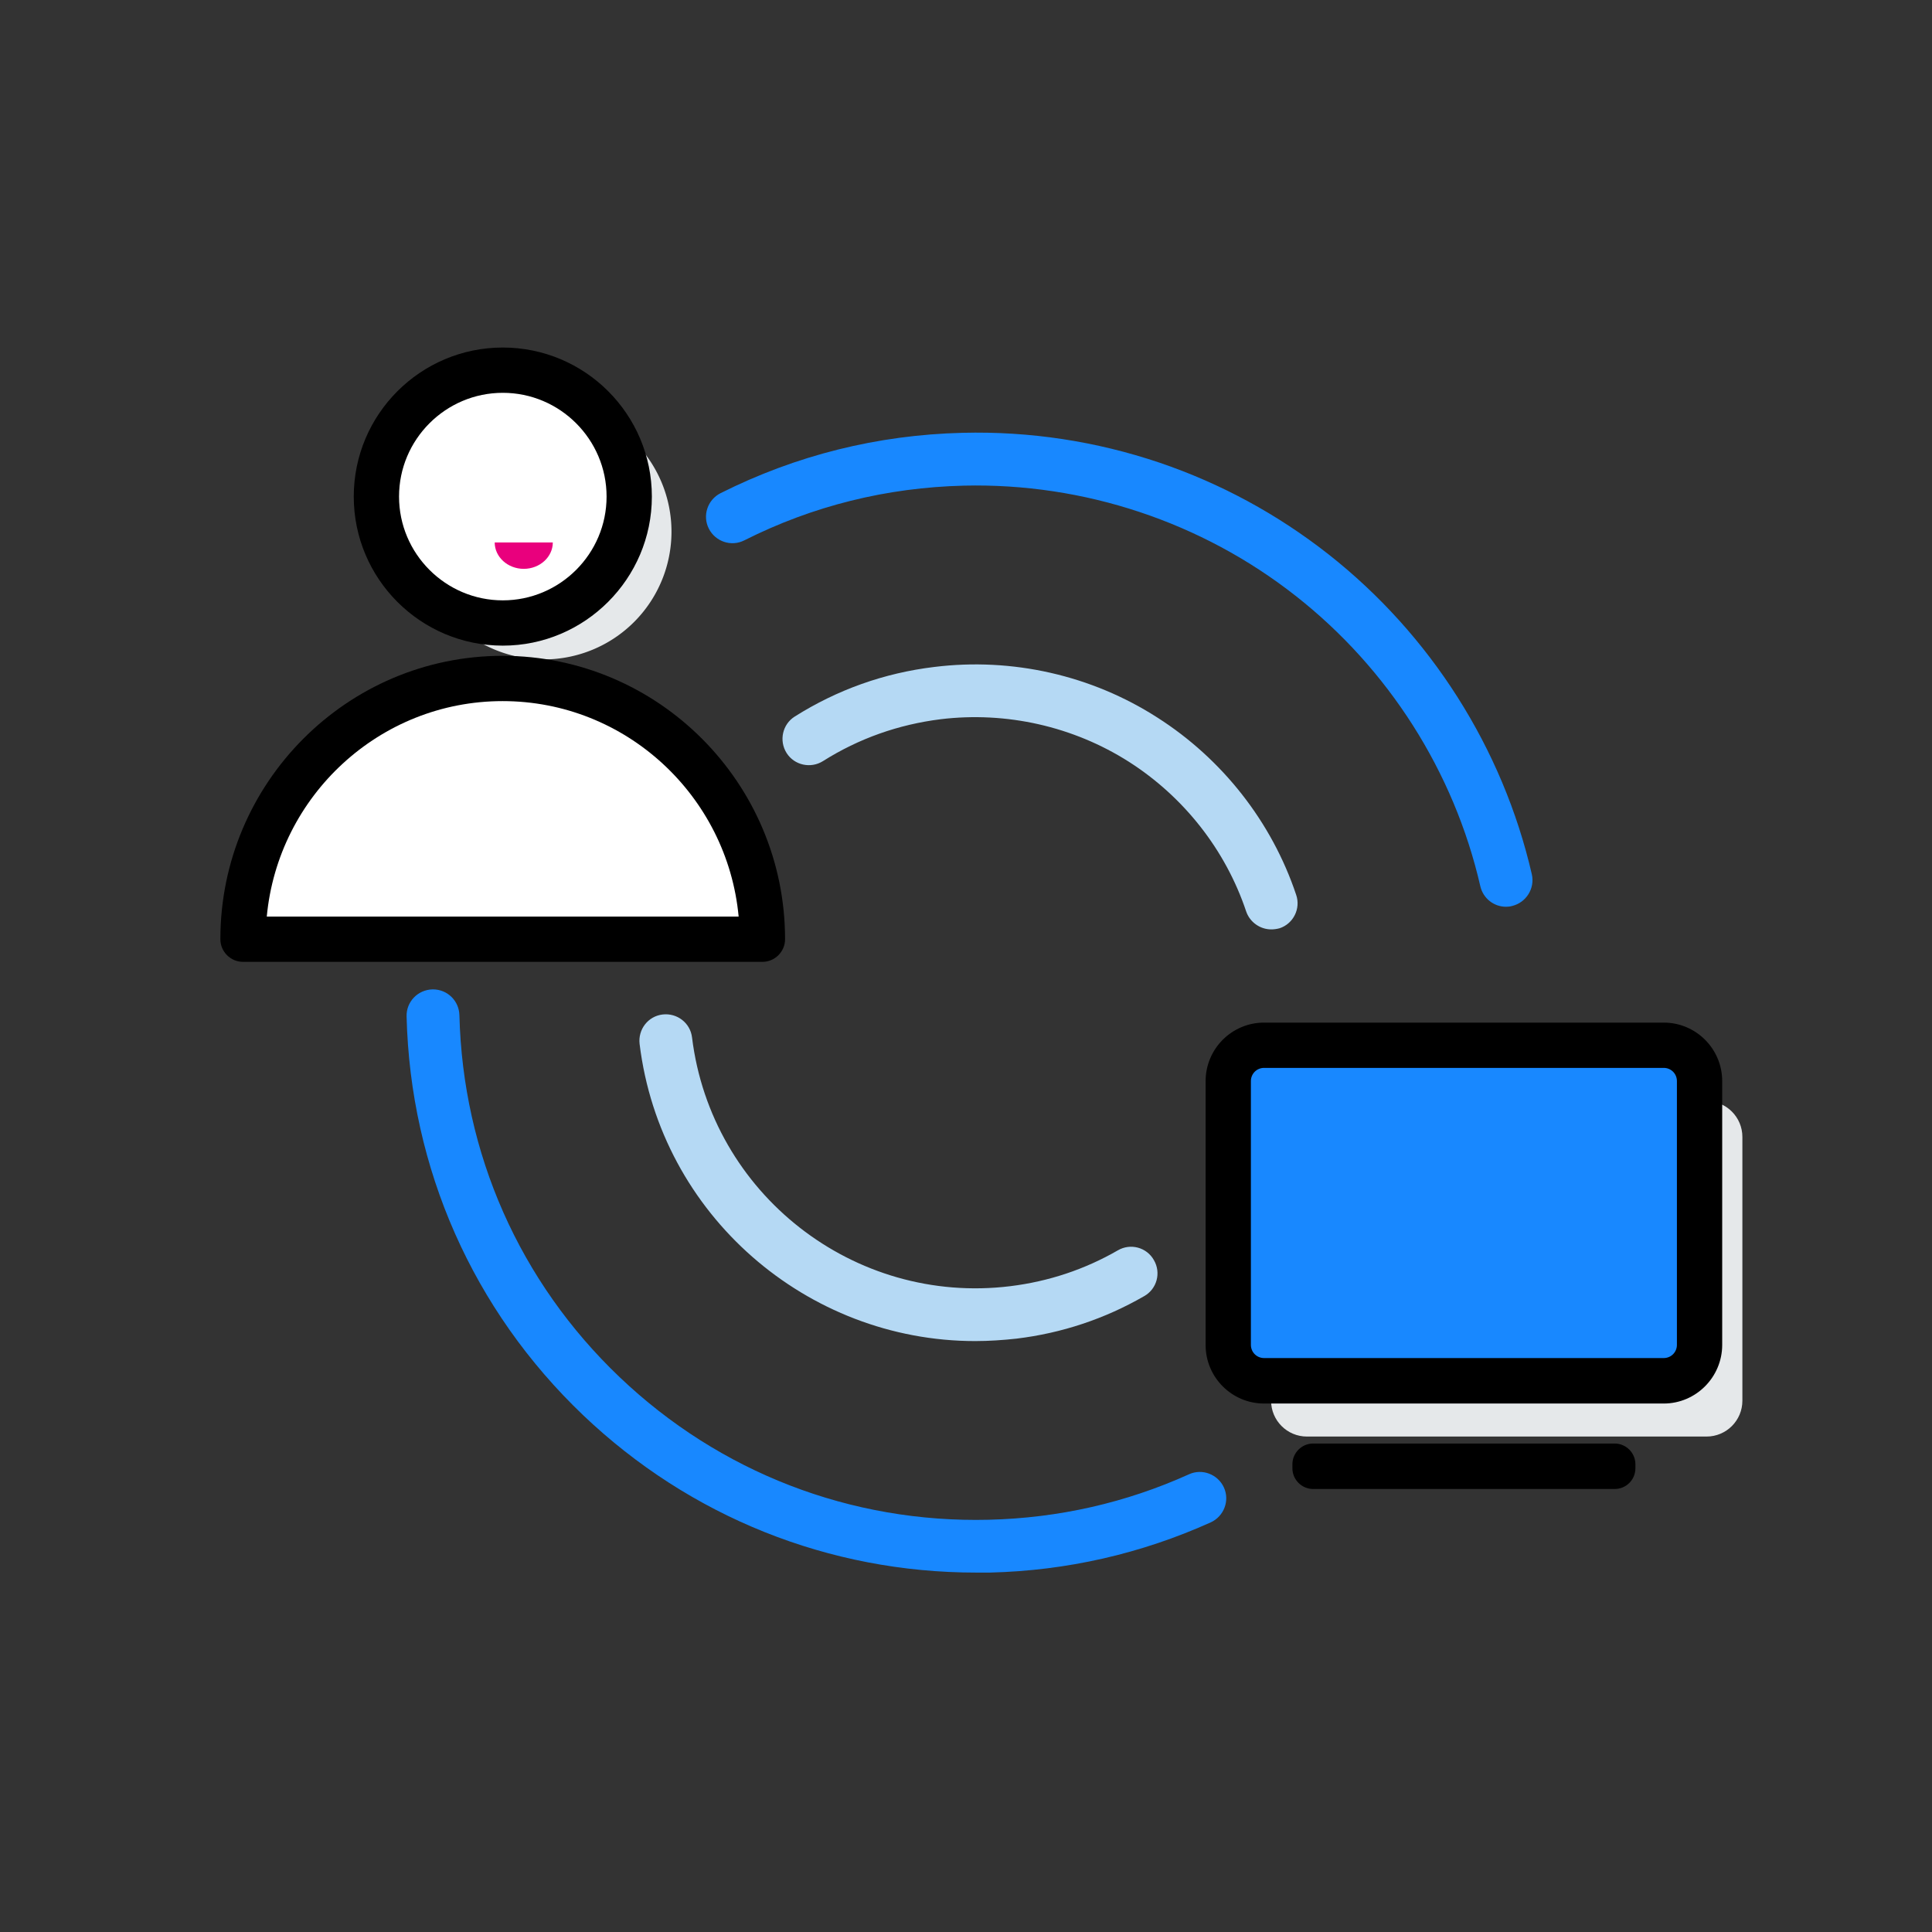
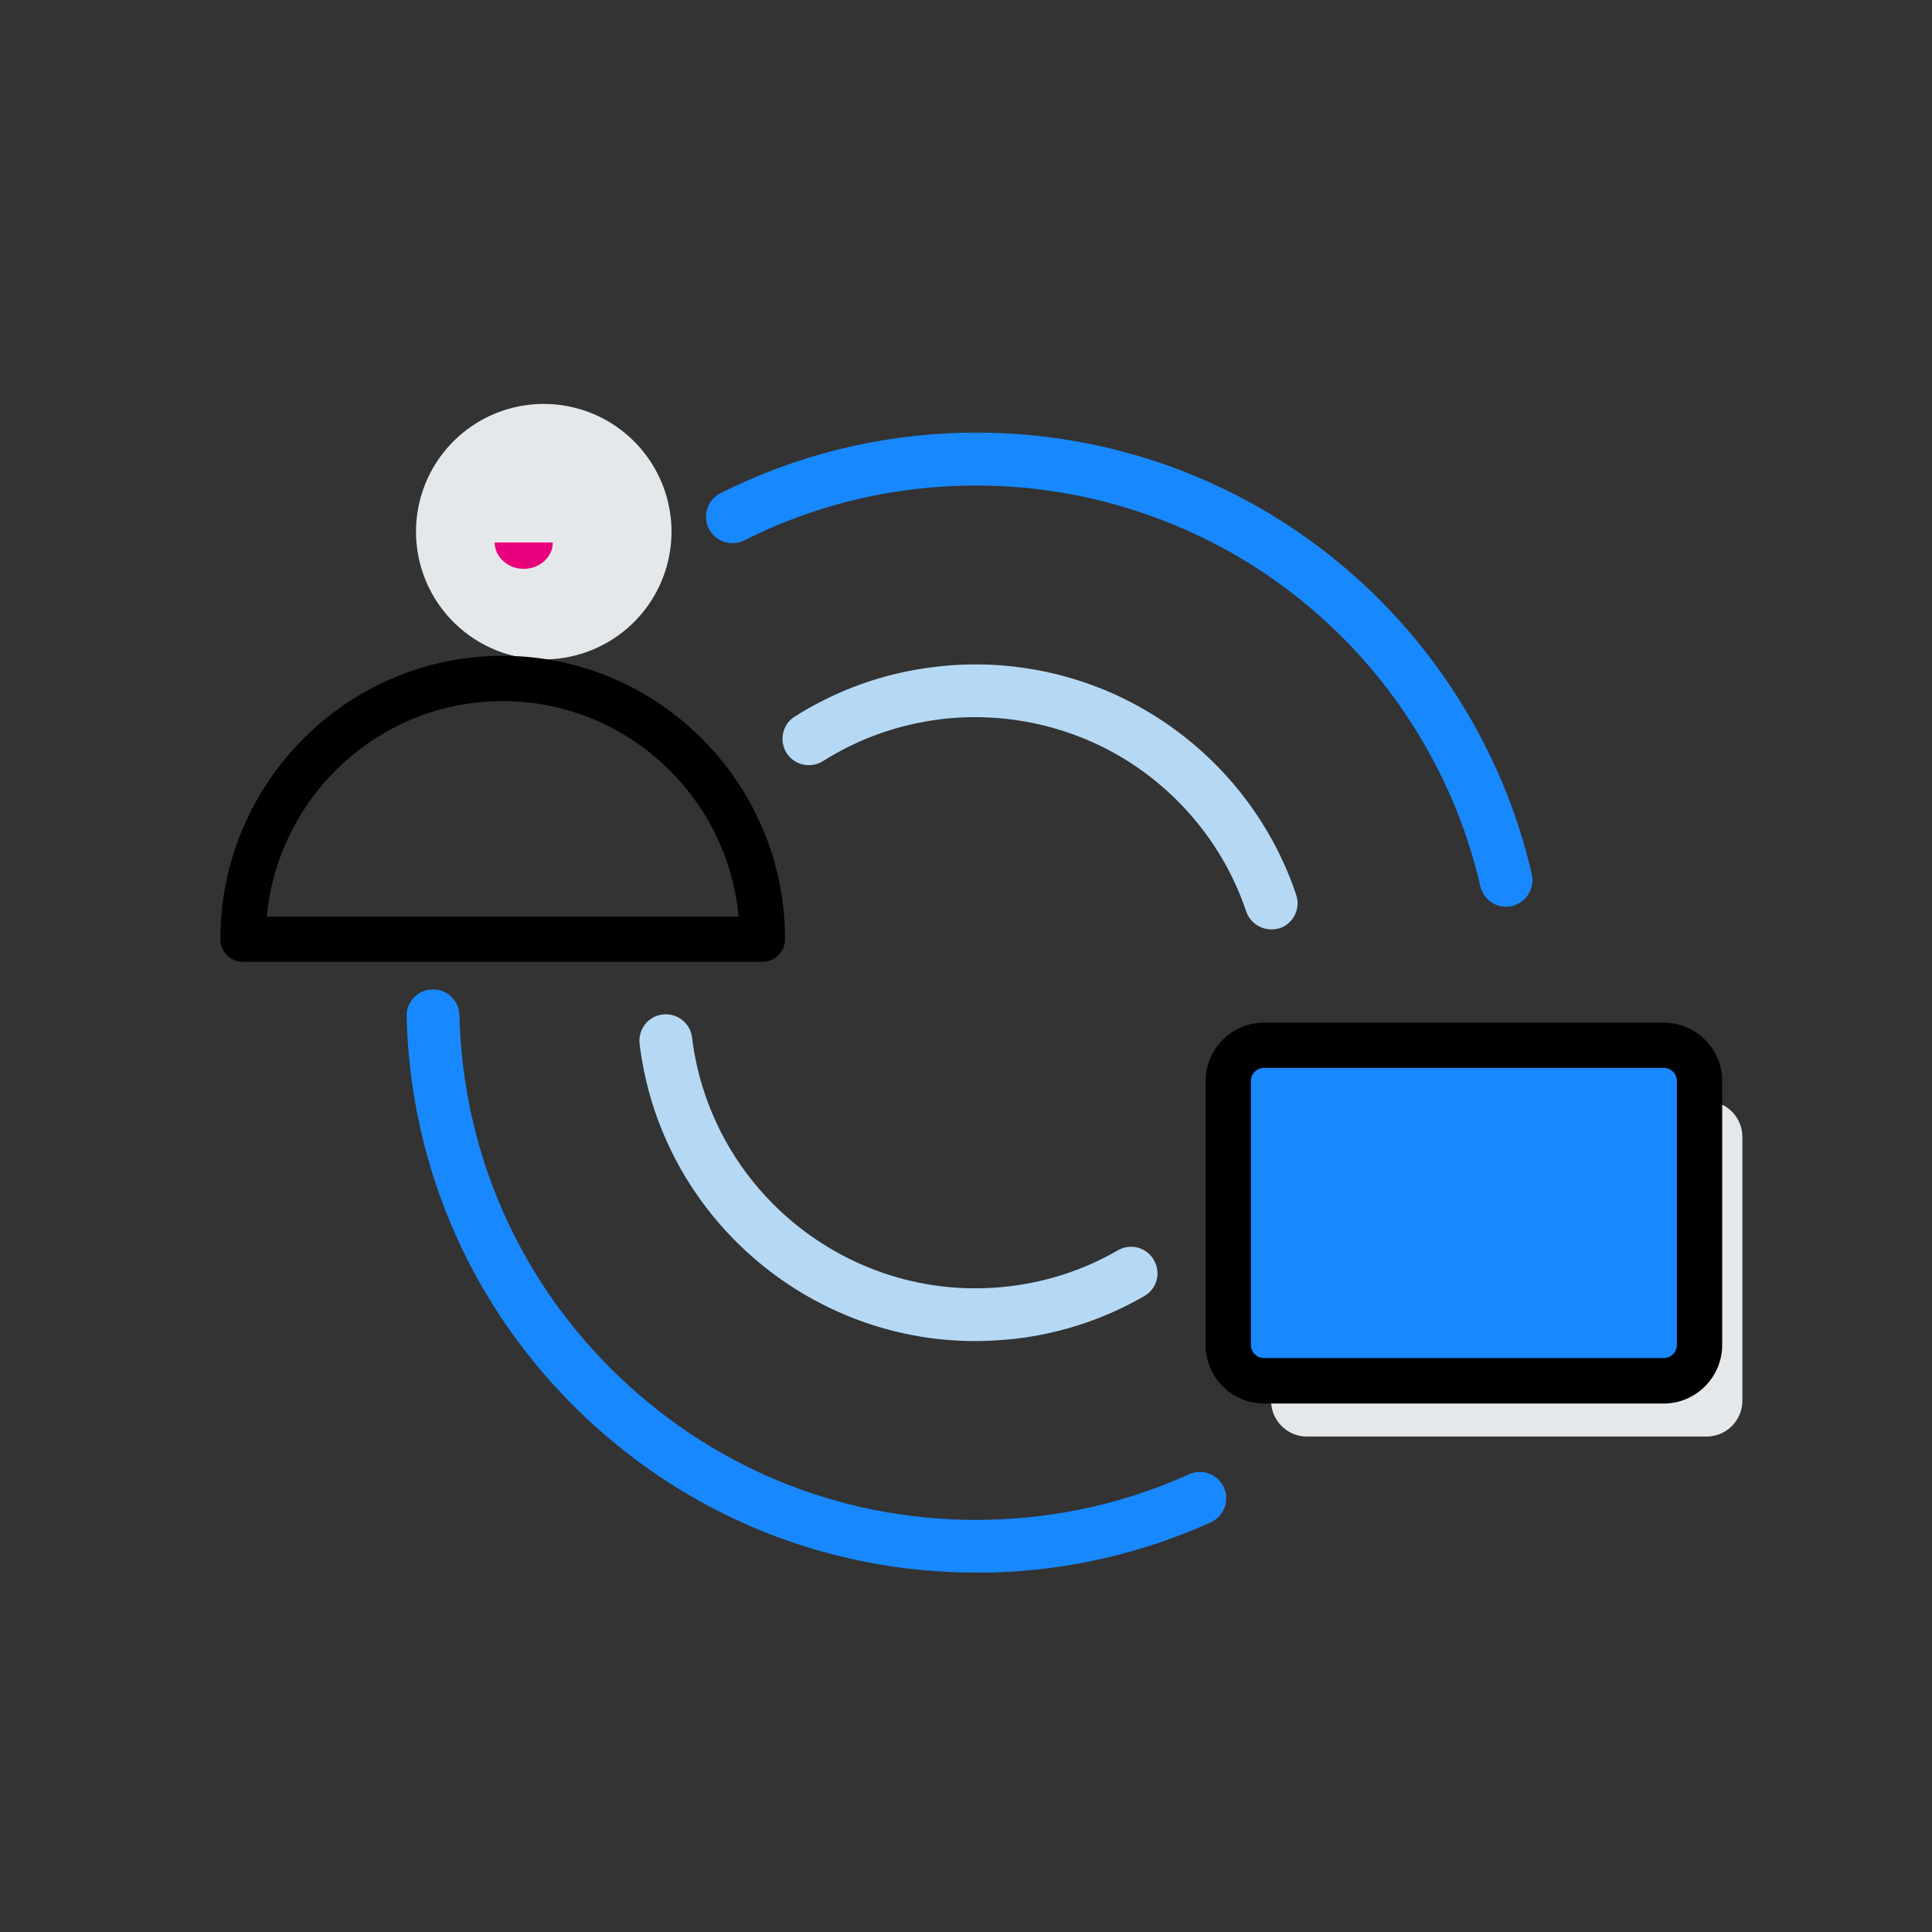
<svg xmlns="http://www.w3.org/2000/svg" class="icon" width="200px" height="200.00px" viewBox="0 0 1024 1024" version="1.1">
  <rect x="0" y="0" width="1024" height="1024" fill="#333333" stroke="none" />
  <path d="M904.5 761.4H692.7c-10.5 0-19-8.5-19-19V602.6c0-10.5 8.5-19 19-19h211.8c10.5 0 19 8.5 19 19v139.8c0 10.5-8.5 19-19 19z" fill="#E5E8EA" />
  <path d="M288.2 281.8m-67.7 0a67.7 67.7 0 1 0 135.4 0 67.7 67.7 0 1 0-135.4 0Z" fill="#E5E8EA" />
  <path d="M517.3 833.5c-77.9 0-151.6-29.5-208.2-83.4-58.4-55.7-91.6-130.7-93.6-211.4-0.2-7.7 5.9-14.1 13.7-14.3h0.3c7.6 0 13.8 6 14 13.7 1.8 73.2 31.9 141.3 84.9 191.8 53 50.5 122.5 77.4 195.7 75.6 37-0.9 72.7-9 106.1-24.1 7-3.2 15.3 0 18.5 7 3.2 7 0 15.3-7 18.5-36.9 16.6-76.2 25.6-117 26.6h-7.4zM798.2 480.6c-6.4 0-12.1-4.4-13.6-10.9-13.9-60.6-48.7-115.3-97.9-153.9-49.9-39.2-112.3-59.9-175.8-58.4-40.9 1-80.1 10.7-116.4 29-6.9 3.5-15.3 0.7-18.8-6.2s-0.7-15.3 6.2-18.8c40-20.1 83.2-30.9 128.3-32 35.7-0.9 70.8 4.5 104.3 15.8 32.4 11 62.5 27.3 89.5 48.5 54.2 42.6 92.5 102.9 107.9 169.7 1.7 7.5-3 15-10.5 16.8-1.1 0.3-2.1 0.4-3.2 0.4z" fill="#1888FF" />
-   <path d="M855.8 789.2H696c-6 0-11-4.9-11-11v-2.1c0-6 4.9-11 11-11h159.8c6 0 11 4.9 11 11v2.1c0 6.1-4.9 11-11 11z" />
-   <path d="M266.5 263.2m-67 0a67 67 0 1 0 134 0 67 67 0 1 0-134 0Z" fill="#FFFFFF" />
-   <path d="M266.5 342.2c-43.6 0-79-35.4-79-79s35.4-79 79-79 79 35.4 79 79c0 43.5-35.5 79-79 79z m0-134c-30.3 0-55 24.7-55 55s24.7 55 55 55 55-24.7 55-55-24.7-55-55-55z" />
-   <path d="M404.1 497.8c0-76.3-61.6-138.2-137.6-138.2s-137.6 61.9-137.6 138.2h275.2z" fill="#FFFFFF" />
  <path d="M404.1 509.8H128.8c-6.6 0-12-5.4-12-12 0-82.8 67.1-150.2 149.6-150.2S416.1 415 416.1 497.8c0 6.6-5.4 12-12 12z m-262.7-24h250.1c-6-64-59.8-114.2-125.1-114.2-65.2 0-119 50.2-125 114.2z" />
  <path d="M881.8 731.9H670c-10.5 0-19-8.5-19-19V573c0-10.5 8.5-19 19-19h211.8c10.5 0 19 8.5 19 19v139.8c0 10.5-8.5 19.1-19 19.1z" fill="#1888FF" />
  <path d="M881.8 743.9H670c-17.1 0-31-13.9-31-31V573c0-17.1 13.9-31 31-31h211.8c17.1 0 31 13.9 31 31v139.8c0 17.1-13.9 31.1-31 31.1zM670 566c-3.9 0-7 3.1-7 7v139.8c0 3.9 3.1 7 7 7h211.8c3.9 0 7-3.1 7-7V573c0-3.9-3.1-7-7-7H670z" />
  <path d="M516.9 710.8c-89.2 0-166.8-66.8-177.9-157.5-0.9-7.7 4.5-14.7 12.2-15.6 7.7-0.9 14.7 4.5 15.6 12.2 10.2 82.8 85.8 142 168.7 131.8 20.3-2.5 39.5-8.9 57-19 6.7-3.9 15.3-1.6 19.1 5.2 3.9 6.7 1.6 15.3-5.2 19.1-20.8 12-43.6 19.6-67.6 22.5-7.3 0.8-14.7 1.3-21.9 1.3zM673.8 492.6c-5.8 0-11.3-3.7-13.3-9.5-10.9-32.6-33-60.7-62.1-79.3-29.5-18.8-65-26.8-99.8-22.6-22.4 2.8-43.4 10.2-62.4 22.2-6.5 4.1-15.2 2.2-19.3-4.3s-2.2-15.2 4.3-19.3c22.5-14.2 47.4-23.1 74-26.3 41.3-5.1 83.3 4.4 118.2 26.8 34.5 22 60.7 55.4 73.6 94 2.5 7.3-1.5 15.3-8.8 17.7-1.5 0.4-3 0.6-4.4 0.6z" fill="#B5D9F4" />
  <path d="M293 287.5c0 7.7-6.9 14-15.4 14s-15.4-6.3-15.4-14" fill="#E9007D" />
</svg>